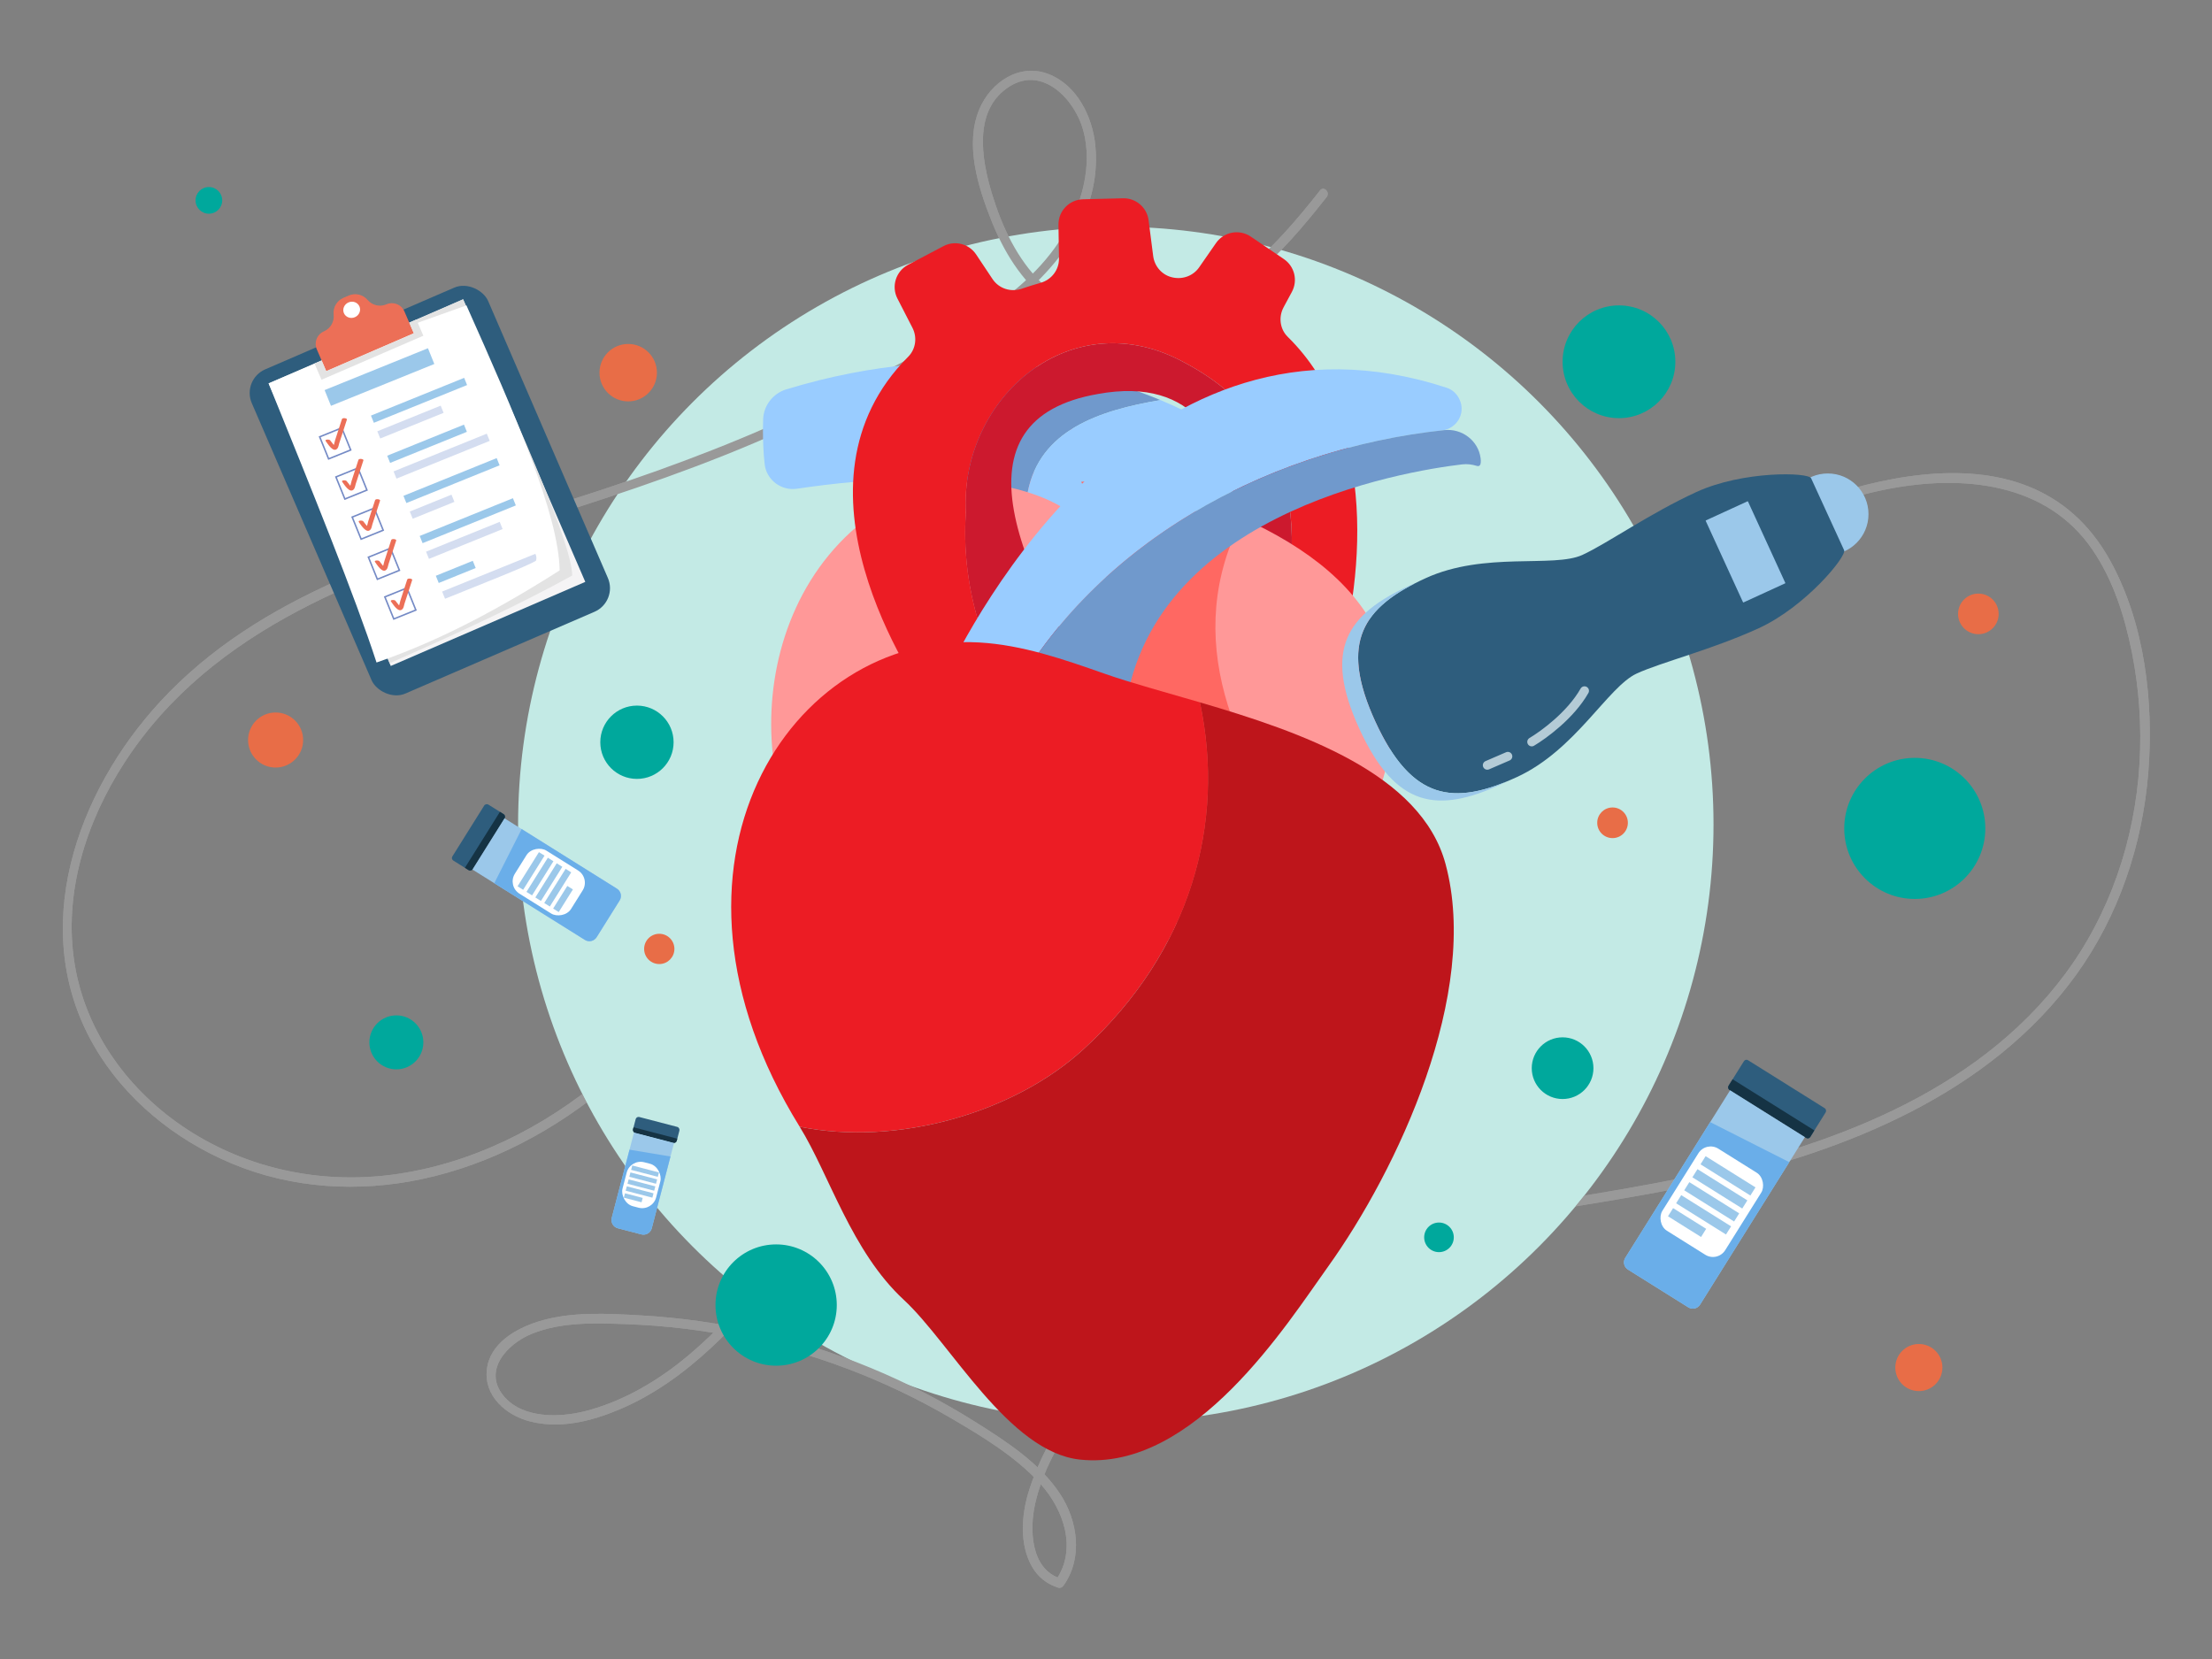
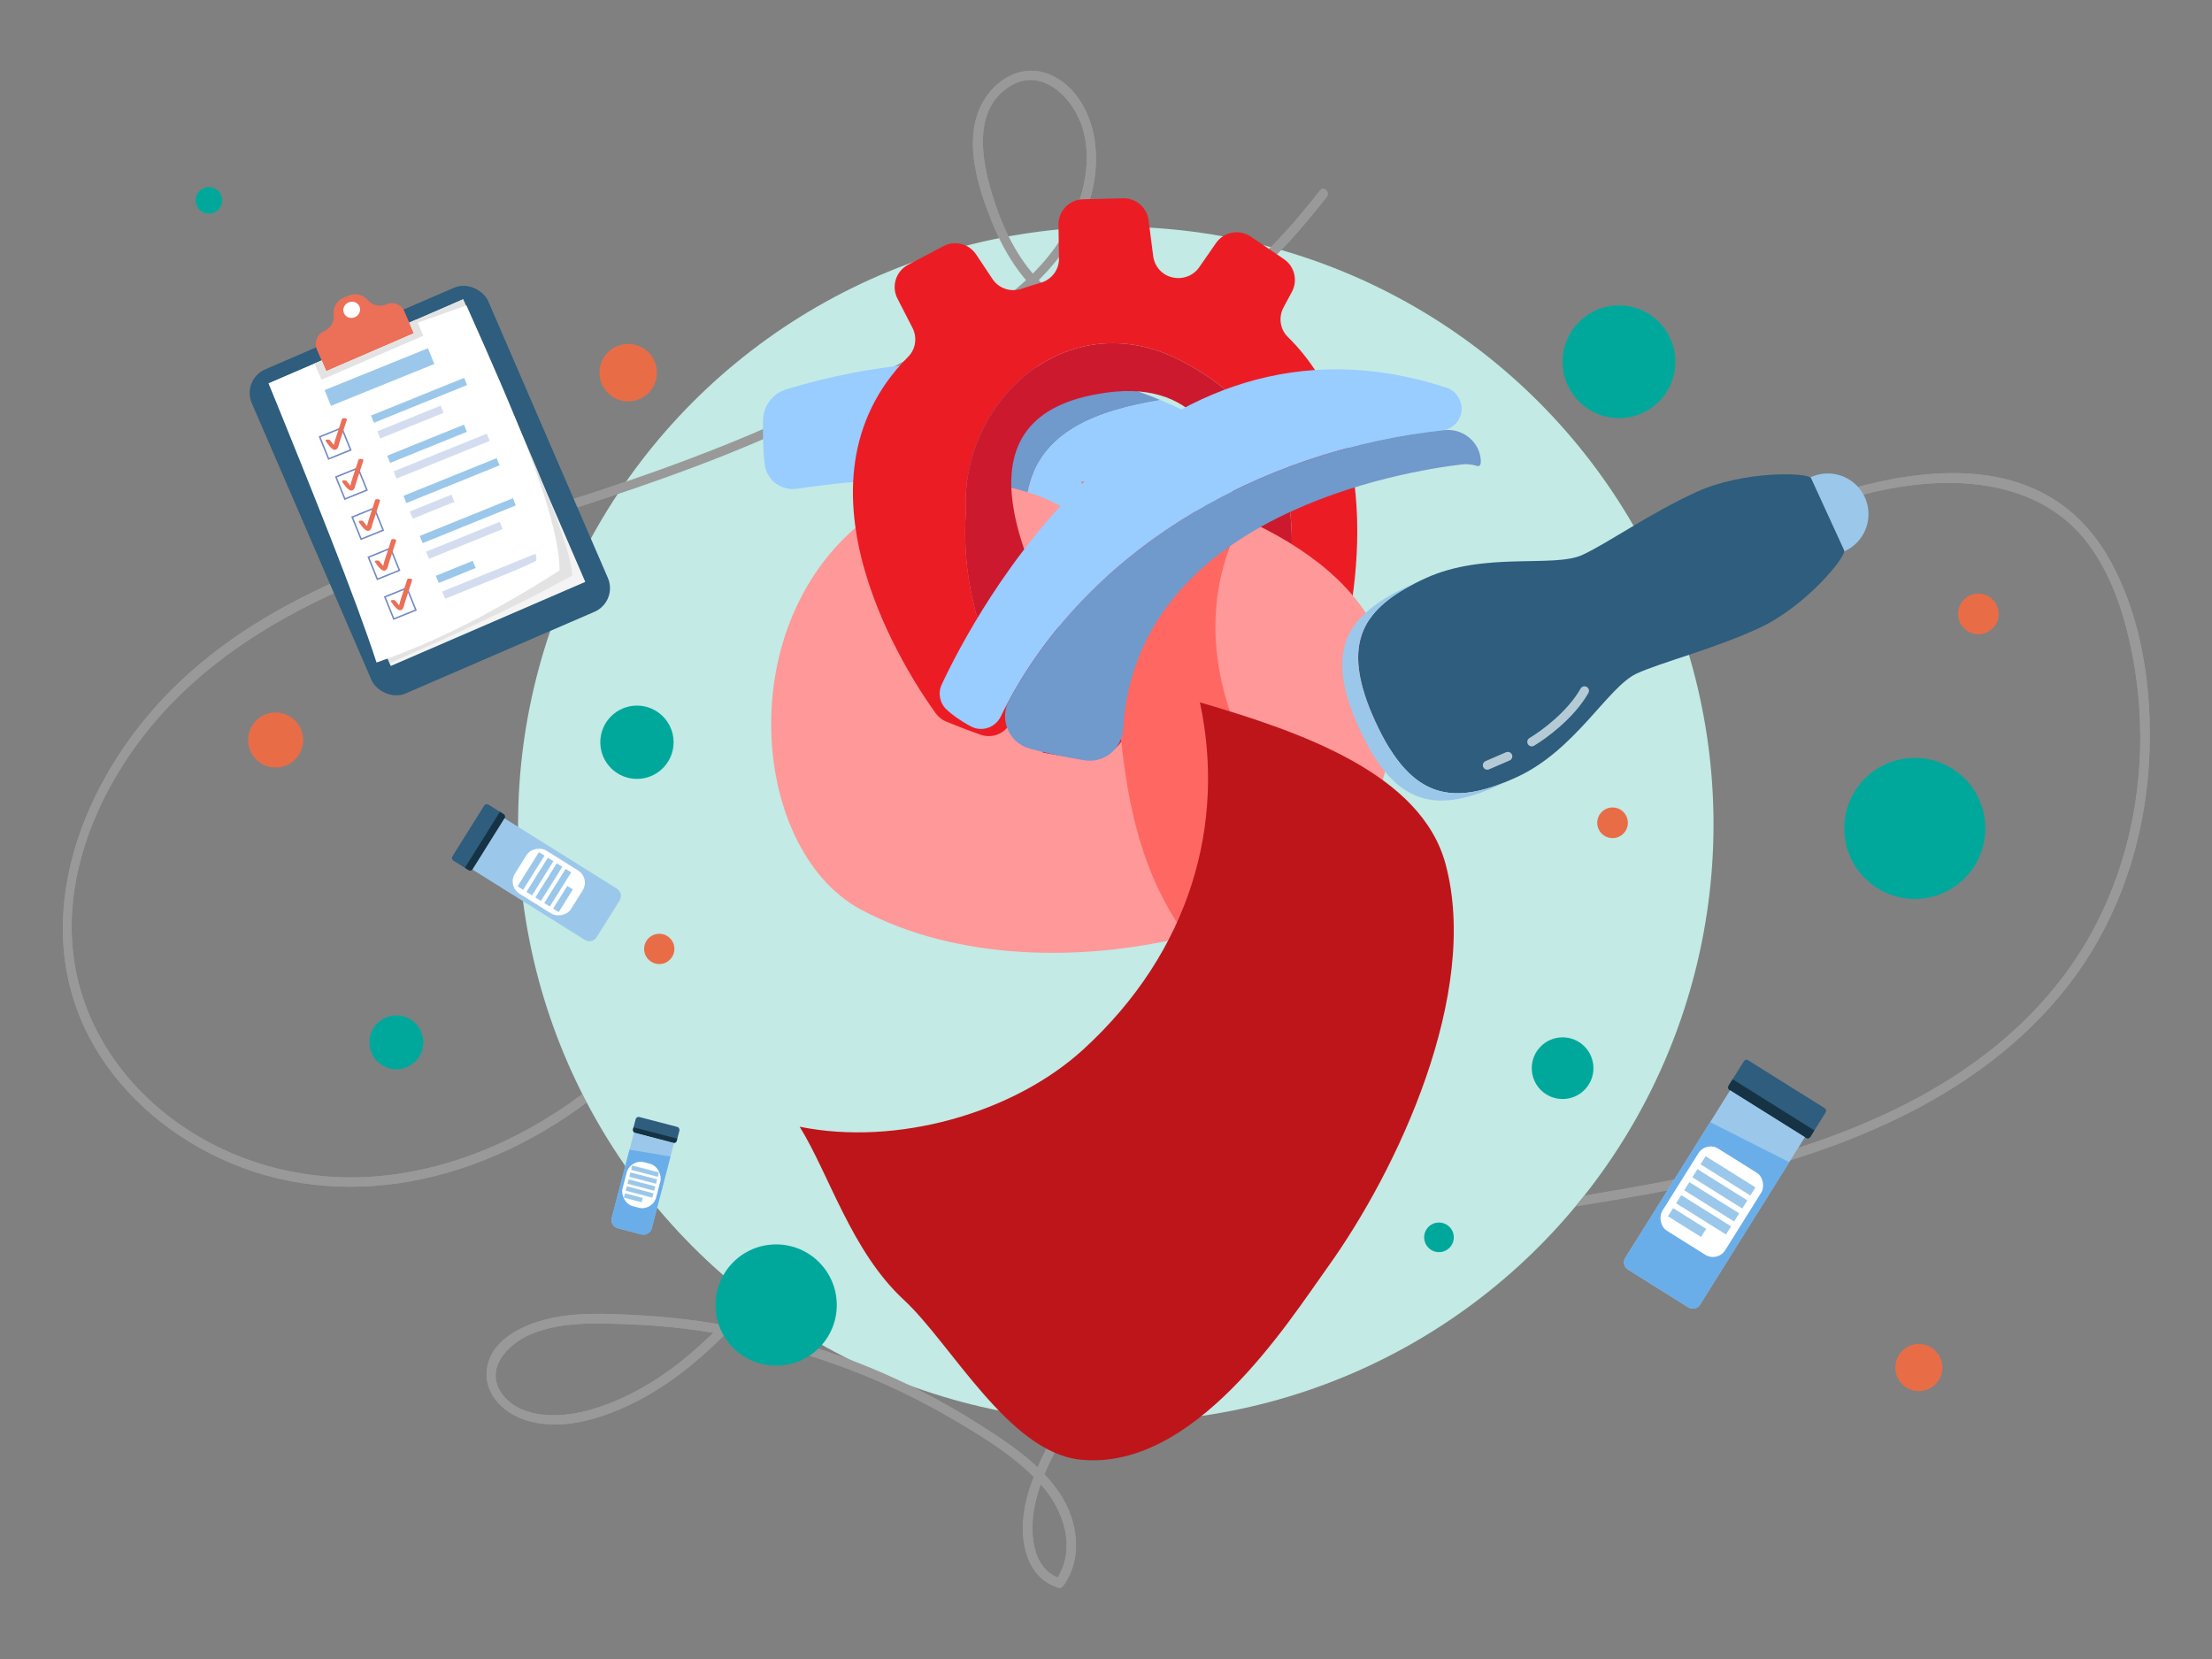
<svg xmlns="http://www.w3.org/2000/svg" id="Tryb_izolacji-2" data-name="Tryb izolacji" viewBox="0 0 1440 1080">
  <rect x="0" y="0" width="1440" height="1080" fill="#808080" stroke="none" />
  <defs>
    <style>
      .cls-1 {
        fill: #d4ddf0;
      }

      .cls-1, .cls-2, .cls-3, .cls-4, .cls-5, .cls-6, .cls-7, .cls-8, .cls-9, .cls-10, .cls-11, .cls-12, .cls-13, .cls-14, .cls-15, .cls-16, .cls-17, .cls-18, .cls-19 {
        stroke-width: 0px;
      }

      .cls-20, .cls-12 {
        fill: #2e5d7d;
      }

      .cls-21 {
        clip-path: url(#clippath-2);
      }

      .cls-2 {
        fill: #ec1c24;
      }

      .cls-3 {
        fill: #cc192e;
      }

      .cls-4 {
        fill: #be151b;
      }

      .cls-22 {
        clip-path: url(#clippath-6);
      }

      .cls-5 {
        fill: #00a89c;
      }

      .cls-6, .cls-23 {
        fill: #9bc8ea;
      }

      .cls-7 {
        fill: #ec6f57;
      }

      .cls-8, .cls-24 {
        fill: none;
      }

      .cls-25 {
        stroke: #748ac5;
        stroke-width: .98px;
      }

      .cls-25, .cls-24, .cls-26 {
        stroke-miterlimit: 10;
      }

      .cls-25, .cls-16 {
        fill: #fff;
      }

      .cls-9 {
        fill: #7099cc;
      }

      .cls-27 {
        clip-path: url(#clippath-1);
      }

      .cls-28 {
        clip-path: url(#clippath-4);
      }

      .cls-24 {
        stroke: #b4cbd6;
        stroke-width: 5.83px;
      }

      .cls-24, .cls-29, .cls-26 {
        stroke-linecap: round;
      }

      .cls-10 {
        fill: #e3e3e3;
      }

      .cls-11 {
        fill: #c3eae5;
      }

      .cls-13 {
        fill: #999;
      }

      .cls-29 {
        fill: #e86d47;
        stroke: #e86d47;
        stroke-linejoin: round;
        stroke-width: 1.05px;
      }

      .cls-30 {
        clip-path: url(#clippath);
      }

      .cls-14 {
        fill: #f5f4f5;
      }

      .cls-31 {
        clip-path: url(#clippath-3);
      }

      .cls-15 {
        fill: #9cf;
      }

      .cls-26 {
        fill: #ff9898;
        stroke: #ff9898;
        stroke-width: 14.34px;
      }

      .cls-32 {
        clip-path: url(#clippath-5);
      }

      .cls-17 {
        fill: #6aaee9;
      }

      .cls-18 {
        fill: #153344;
      }

      .cls-19 {
        fill: #ff6862;
      }
    </style>
    <clipPath id="clippath">
      <path class="cls-8" d="M38.9,44.1v991.6h1362.62V44.1H38.9ZM548.02,758.72c-10.37,28.77-27.96,57.74-52.27,86.09l-.96.33c-2.17-.45-4.35-.98-6.49-1.58l-.8-.22-.49-1.61.74-.86c.83-.97,1.65-1.93,2.47-2.9,17.33-20.71,30.46-40,40.14-58.96,12.63-24.74,18.61-47.06,18.28-68.24-.32-20.8-8-47.92-28.59-61.63-7.2-4.79-15.52-7.22-24.74-7.22-13.81,0-29.78,5.71-43.82,15.66-11.7,8.3-22.11,18.6-32.17,28.56-7.08,7.01-14.4,14.25-22.13,20.76-4.83,4.07-9.8,7.99-14.84,11.76-1.28-2.41-2.53-4.84-3.75-7.28,4.71-3.55,9.33-7.23,13.82-11.05,7.53-6.4,14.73-13.5,21.68-20.36,10.89-10.74,22.15-21.85,35.05-30.64,14.7-10.02,31.01-15.53,45.91-15.53,7.39,0,14.4,1.35,20.84,4.02,18.5,7.65,32.87,27.22,38.45,52.34,4.65,20.93,2.52,44-6.34,68.58ZM1024.7,786.5c-3.51.57-7.02,1.14-10.54,1.7-71.11,11.44-144.65,23.27-210.6,54.94-44.42,21.33-78.49,48-101.25,79.27-.58.8-1.18,1.64-1.8,2.52-2.23-.15-4.46-.31-6.68-.5-.36-.37-.71-.72-1.07-1.1l-.11-1.26c1.66-2.41,3.07-4.38,4.44-6.2,22.84-30.42,55.53-56.39,97.17-77.2,67.86-33.91,143.84-46.22,217.31-58.12,6.65-1.08,13.3-2.16,19.95-3.25l.39.33c-2.36,2.99-4.77,5.94-7.21,8.86Z" />
    </clipPath>
    <clipPath id="clippath-1">
      <rect class="cls-12" x="1125.56" y="704.05" width="62.78" height="22.82" rx="1.93" ry="1.93" transform="translate(555.72 -504.76) rotate(32.04)" />
    </clipPath>
    <clipPath id="clippath-2">
      <path class="cls-6" d="M1086.36,714.78h57.46v128.64c0,3.07-2.49,5.56-5.56,5.56h-46.33c-3.07,0-5.56-2.49-5.56-5.56v-128.64h0Z" transform="translate(584.59 -472.44) rotate(32.04)" />
    </clipPath>
    <clipPath id="clippath-3">
      <rect class="cls-12" x="289.98" y="537.27" width="42.99" height="15.63" rx="1.93" ry="1.93" transform="translate(-315.82 519.97) rotate(-57.96)" />
    </clipPath>
    <clipPath id="clippath-4">
-       <path class="cls-6" d="M337.29,527.79h39.34v86.33c0,3.07-2.49,5.56-5.56,5.56h-28.22c-3.07,0-5.56-2.49-5.56-5.56v-86.33h0Z" transform="translate(-318.76 571.99) rotate(-57.96)" />
-     </clipPath>
+       </clipPath>
    <clipPath id="clippath-5">
      <rect class="cls-12" x="412.42" y="730.23" width="29.43" height="10.7" rx="1.93" ry="1.93" transform="translate(199.56 -84.01) rotate(14.62)" />
    </clipPath>
    <clipPath id="clippath-6">
      <path class="cls-6" d="M404.26,739.7h26.94v57.36c0,3.07-2.49,5.56-5.56,5.56h-15.81c-3.07,0-5.56-2.49-5.56-5.56v-57.36h0Z" transform="translate(208.24 -80.48) rotate(14.62)" />
    </clipPath>
  </defs>
  <g>
    <path class="cls-13" d="M859.36,123.93c-29.59,37.61-65.82,77.46-116.56,82.02-23.75,2.14-47.05-4.65-64.38-21.39-16.24-15.68-26.1-36.95-32.6-58.26-6.93-22.72-12.5-55.19,11.59-70.14,21.62-13.42,42.36,8.85,47.75,28.59,6.36,23.33-1.08,48.91-13.37,68.96-13.28,21.66-33.17,38.25-54.17,52.09-42.98,28.34-90.3,51.35-137.37,72-47.62,20.89-96.61,37.73-146.24,53.1-88.66,27.46-184.4,55.21-249.47,125.57-55.03,59.51-86.67,149.02-43.43,224.2,19.98,34.74,52.65,61.18,89.37,76.6,39.44,16.57,82.87,19.17,124.53,10.24,44.88-9.62,86.58-31.93,121.55-61.4,18.7-15.76,34.36-35.2,54.36-49.38,19.61-13.9,47.86-22.99,69.69-8.46,19.9,13.25,28.68,39.5,29.04,62.45.37,24.04-7.58,47.52-18.39,68.71-10.88,21.32-24.93,40.83-40.27,59.15-14.53,17.37-30.25,33.91-48.03,48s-39.19,26.27-61.96,32.06c-16.68,4.25-40.52,4.93-52.87-9.57-14.25-16.73,2.06-34.2,17.83-40.66,19.6-8.04,41.65-7.12,62.42-6.37,49.05,1.77,97.73,11.76,143.62,29.14,23.36,8.85,45.97,19.66,67.52,32.28,20.26,11.86,41.78,24.92,57.69,42.42,15.36,16.89,24.34,42.88,9.88,63.19l3.46-1.41c-19.8-6.22-20.43-32.32-16.59-49.08,4.67-20.4,15.33-39.96,27.56-56.77,25.65-35.24,62.71-60.89,101.62-79.58,96.27-46.24,206.26-49.88,309.05-72.83,89.87-20.07,183.33-57.49,239.17-134.53,27.84-38.4,43.38-84.78,47.16-131.88,3.68-45.89-2.25-97.45-24.91-138.23-54.33-97.77-185.07-47.57-261.27-9.4-11.92,5.97-23.74,12.15-35.54,18.35-3.49,1.83-.4,7.11,3.09,5.28,47.37-24.84,95.73-50.12,148.67-60.54,48.5-9.55,103.66-4.66,133.72,39.56,13.45,19.78,20.82,43.09,25.51,66.36,4.84,24.03,6.49,48.69,4.99,73.16-3,49.02-19.13,97.25-48.57,136.78-58.37,78.37-156.46,113.34-248.64,132.4-100.62,20.81-207.52,26.21-300.85,72.84-37.08,18.53-71.76,43.53-96.82,76.91-12.25,16.31-21.98,34.65-28.1,54.13-4.88,15.54-6.32,34.99,2.2,49.6,3.84,6.59,9.66,11.1,16.91,13.38,1.38.43,2.68-.32,3.46-1.41,12.79-17.96,9.28-42.27-2.4-59.85-13.24-19.95-34.73-33.82-54.63-46.38-43.54-27.49-91.9-47.44-142.1-58.87-24.87-5.66-50.23-9.28-75.7-10.72-22.03-1.24-45.83-2.72-67.17,3.99-14.83,4.66-31.63,14.33-33.45,31.41s12.37,29.57,28.09,33.6c19.7,5.05,40.02-.11,58.31-7.82,22.17-9.34,41.87-23.64,59.44-39.95,35.11-32.59,67.94-73.78,84.31-119.21,7.81-21.67,11.35-45.3,6.3-68.03-4.7-21.16-17.01-43.01-37.86-51.63-21.9-9.06-47.09-1.33-65.8,11.42-21.06,14.35-37.31,34.51-56.65,50.93-38.86,33.01-86.76,56.97-137.62,63.66-46.68,6.14-94.01-3.69-133.57-29.46-37.76-24.6-65.97-62.87-73.29-107.82-7.48-45.95,7.54-92.54,32.42-130.93,57.44-88.61,159.52-124.02,255.64-153.84,52.12-16.17,103.86-32.82,154.14-54.17,50.79-21.57,101.61-46.06,147.97-76.14,39.58-25.69,79.21-66.17,74.33-117.4-1.79-18.86-11.85-39.53-30.53-46.75-19.01-7.34-37.67,5.39-45.01,22.89-9.57,22.82-.89,50.5,7.75,72.3,7.95,20.03,19.51,39.29,36.93,52.46,39.85,30.14,93.88,15.24,130.01-13.18,19.72-15.51,35.99-34.79,51.43-54.42,2.41-3.06-1.89-7.42-4.33-4.33h0Z" />
    <circle class="cls-11" cx="726.38" cy="536.68" r="389.11" />
    <g class="cls-30">
      <path class="cls-13" d="M859.36,123.93c-29.59,37.61-65.82,77.46-116.56,82.02-23.75,2.14-47.05-4.65-64.38-21.39-16.24-15.68-26.1-36.95-32.6-58.26-6.93-22.72-12.5-55.19,11.59-70.14,21.62-13.42,42.36,8.85,47.75,28.59,6.36,23.33-1.08,48.91-13.37,68.96-13.28,21.66-33.17,38.25-54.17,52.09-42.98,28.34-90.3,51.35-137.37,72-47.62,20.89-96.61,37.73-146.24,53.1-88.66,27.46-184.4,55.21-249.47,125.57-55.03,59.51-86.67,149.02-43.43,224.2,19.98,34.74,52.65,61.18,89.37,76.6,39.44,16.57,82.87,19.17,124.53,10.24,44.88-9.62,86.58-31.93,121.55-61.4,18.7-15.76,34.36-35.2,54.36-49.38,19.61-13.9,47.86-22.99,69.69-8.46,19.9,13.25,28.68,39.5,29.04,62.45.37,24.04-7.58,47.52-18.39,68.71-10.88,21.32-24.93,40.83-40.27,59.15-14.53,17.37-30.25,33.91-48.03,48s-39.19,26.27-61.96,32.06c-16.68,4.25-40.52,4.93-52.87-9.57-14.25-16.73,2.06-34.2,17.83-40.66,19.6-8.04,41.65-7.12,62.42-6.37,49.05,1.77,97.73,11.76,143.62,29.14,23.36,8.85,45.97,19.66,67.52,32.28,20.26,11.86,41.78,24.92,57.69,42.42,15.36,16.89,24.34,42.88,9.88,63.19l3.46-1.41c-19.8-6.22-20.43-32.32-16.59-49.08,4.67-20.4,15.33-39.96,27.56-56.77,25.65-35.24,62.71-60.89,101.62-79.58,96.27-46.24,206.26-49.88,309.05-72.83,89.87-20.07,183.33-57.49,239.17-134.53,27.84-38.4,43.38-84.78,47.16-131.88,3.68-45.89-2.25-97.45-24.91-138.23-54.33-97.77-185.07-47.57-261.27-9.4-11.92,5.97-23.74,12.15-35.54,18.35-3.49,1.83-.4,7.11,3.09,5.28,47.37-24.84,95.73-50.12,148.67-60.54,48.5-9.55,103.66-4.66,133.72,39.56,13.45,19.78,20.82,43.09,25.51,66.36,4.84,24.03,6.49,48.69,4.99,73.16-3,49.02-19.13,97.25-48.57,136.78-58.37,78.37-156.46,113.34-248.64,132.4-100.62,20.81-207.52,26.21-300.85,72.84-37.08,18.53-71.76,43.53-96.82,76.91-12.25,16.31-21.98,34.65-28.1,54.13-4.88,15.54-6.32,34.99,2.2,49.6,3.84,6.59,9.66,11.1,16.91,13.38,1.38.43,2.68-.32,3.46-1.41,12.79-17.96,9.28-42.27-2.4-59.85-13.24-19.95-34.73-33.82-54.63-46.38-43.54-27.49-91.9-47.44-142.1-58.87-24.87-5.66-50.23-9.28-75.7-10.72-22.03-1.24-45.83-2.72-67.17,3.99-14.83,4.66-31.63,14.33-33.45,31.41s12.37,29.57,28.09,33.6c19.7,5.05,40.02-.11,58.31-7.82,22.17-9.34,41.87-23.64,59.44-39.95,35.11-32.59,67.94-73.78,84.31-119.21,7.81-21.67,11.35-45.3,6.3-68.03-4.7-21.16-17.01-43.01-37.86-51.63-21.9-9.06-47.09-1.33-65.8,11.42-21.06,14.35-37.31,34.51-56.65,50.93-38.86,33.01-86.76,56.97-137.62,63.66-46.68,6.14-94.01-3.69-133.57-29.46-37.76-24.6-65.97-62.87-73.29-107.82-7.48-45.95,7.54-92.54,32.42-130.93,57.44-88.61,159.52-124.02,255.64-153.84,52.12-16.17,103.86-32.82,154.14-54.17,50.79-21.57,101.61-46.06,147.97-76.14,39.58-25.69,79.21-66.17,74.33-117.4-1.79-18.86-11.85-39.53-30.53-46.75-19.01-7.34-37.67,5.39-45.01,22.89-9.57,22.82-.89,50.5,7.75,72.3,7.95,20.03,19.51,39.29,36.93,52.46,39.85,30.14,93.88,15.24,130.01-13.18,19.72-15.51,35.99-34.79,51.43-54.42,2.41-3.06-1.89-7.42-4.33-4.33h0Z" />
    </g>
  </g>
  <g id="_1-2" data-name="1">
    <g>
      <path class="cls-26" d="M703.93,313.6c-45,1.18-92.18.07-129.35,25.4-91.54,62.37-79.22,210.13-10.72,246.81,60.23,32.25,139.13,32.96,204.17,17.56-15.17-98.65-27.32-197.46-64.1-289.77Z" />
      <path class="cls-9" d="M592.8,237.38c-16.52,23-27.32,49.03-34.61,76.13,35.35-3.01,78.09-3.32,110.86,6.94,7.8-40.2,46.09-53.25,86.44-59.99-33.65-14.02-90.03-29.86-162.69-23.08Z" />
      <path class="cls-15" d="M511.95,253.43c-8.68,2.64-14.87,10.52-15.15,19.59-.25,7.86-.11,15.72.45,23.51.14,1.88.32,3.77.54,5.65,1.2,10.31,10.82,17.51,21.08,15.97,10.93-1.64,24.46-3.37,39.29-4.64.01,0,.03-.01.03-.02,7.29-27.09,18.09-53.11,34.6-76.11-25.11,2.34-52.1,7.3-80.84,16.06Z" />
      <path class="cls-15" d="M669.04,320.45c18.16,5.69,33.26,14.61,42.27,28.13,42.77-31.69,79.5-69.97,79.5-69.97,0,0-12.48-8.63-35.33-18.15-40.35,6.74-78.65,19.79-86.44,59.99Z" />
      <path class="cls-2" d="M835.6,200.05l5.42-10.06c3.98-7.4,1.73-16.61-5.22-21.33l-21.53-14.62c-7.43-5.05-17.55-3.17-22.67,4.21l-10.95,15.77c-3.8,5.48-10.52,8-17.04,6.64-.07-.02-.15-.03-.22-.05-6.75-1.4-11.79-7.06-12.67-13.9l-3-23.34c-1.07-8.33-8.27-14.5-16.67-14.29l-26.02.66c-8.98.23-16.11,7.64-15.97,16.63l.33,21.9c.11,7.45-4.91,13.89-12.08,15.89-4.06,1.13-8.1,2.4-12.1,3.78-7.08,2.45-14.91-.02-19.07-6.26l-10.68-16.03c-4.66-6.99-13.85-9.33-21.28-5.41l-23.02,12.14c-7.95,4.19-11.04,14-6.93,21.99l9.77,19.01c3.2,6.22,2.19,13.88-2.75,18.84-82.97,83.22,1.15,208.98,17.85,232.09,1.77,2.45,4.17,4.34,6.97,5.49,4.55,1.88,12.46,5.04,22.08,8.42,14.13,4.97,26.84-10.07,19.8-23.29-19.64-36.85-32.01-75.92-29.23-120.53.03-.45.03-.9,0-1.35-3.52-74.34,69.17-137.77,143.04-96.65,79.53,42.45,78.66,119.42,55.86,196.77-2.56,8.67,2.22,17.83,10.89,20.43,2.89.87,5.98,1.72,9.29,2.56,8.44,2.13,17.1-2.57,19.76-10.86,21.16-65.87,29.98-167.85-29.26-226.03-5.11-5.02-6.09-12.91-2.69-19.21Z" />
      <path class="cls-3" d="M771.76,236.4c-74.09-41.24-147.01,22.69-143.01,97.33-3.89,59.25,18.95,108.73,50.12,156.16,25.31,5.18,49.03,5,53-12.17-73.28-109.09-112.49-204.64-17.22-221.22,128.06-23.53,83.49,175.25,83.49,175.25,0,0,4.75,7.97,24.81,16.34,27.02-82.22,33.44-166.51-51.2-211.69Z" />
      <path class="cls-19" d="M812.23,346.75c-27.37-13.13-60.8-24.16-100.08-33.42-2.84.03-5.44.19-8.22.27,36.78,92.31,5.59,202.07,64.1,289.77,37.29-8.83,71.27-23.97,96.5-44.99-50.83-62.55-87.3-137.06-52.31-211.63Z" />
      <path class="cls-26" d="M812.23,346.75c-34.99,74.57,1.48,149.08,52.31,211.63,4.13-3.44,8.08-6.99,11.71-10.75,48.12-96.14,22.92-159.18-64.02-200.88Z" />
      <path class="cls-15" d="M950.31,260.43c-.04-.09-.08-.18-.12-.27-1.6-3.64-4.67-6.52-8.45-7.75-196.74-64.33-308.09,149.13-328.67,193.14-2.61,5.59-1.34,12.19,3.17,16.4,3.38,3.16,8.4,6.94,15.8,10.92,7.08,3.81,15.88.87,19.41-6.35,52.86-108.2,168.67-173.38,287.27-186.33,9.57-1.05,15.47-10.94,11.59-19.75Z" />
      <path class="cls-9" d="M670.43,487.38c10.06,2.72,21.76,5.29,35.38,7.55,12.83,2.13,24.57-7.31,25.35-20.3,8.41-139.99,183.89-167.98,220.76-172.33,3.21-.38,6.42.06,9.52,1,1.55.48,3.06-.17,2.41-5.09-1.49-11.39-12.15-19.42-23.57-18.21-115.19,12.13-227.99,73.55-283.33,175.82-6.74,12.46-.19,27.84,13.49,31.54Z" />
-       <path class="cls-2" d="M705.26,683.14c70.18-64.22,92.68-147.39,75.87-225.92-23.33-6.83-45.14-12.71-62.15-18.68-26.52-9.32-53.48-18.72-81.55-20.3-123.17-6.91-222.37,144.78-116.85,315.24,62.9,12.78,139.08-8.62,184.68-50.35Z" />
      <path class="cls-4" d="M941.01,562.35c-15.93-58.83-93.95-85.82-159.88-105.13,16.8,78.52-5.7,161.7-75.87,225.92-45.6,41.73-121.77,63.12-184.68,50.35,19.35,31.26,33.61,81.09,67.85,112.75,30.54,28.25,68.28,99.08,114.71,103.96,74.45,7.82,135.22-89.12,161.31-125.47,45.35-63.18,99.34-178.22,76.56-262.38Z" />
    </g>
  </g>
  <g>
    <circle class="cls-6" cx="1189.89" cy="334.71" r="26.49" />
    <path class="cls-12" d="M987.37,505.92c-40.84,18.72-68.28,15.63-92.03-36.16-23.75-51.8-8.18-74.6,32.66-93.33,38.35-17.58,83.33-6.56,102.13-15.18,15.94-7.31,43.82-27.02,74.2-40.95,30.38-13.93,72.89-12.91,74.71-8.93,1.83,3.98,10.73,23.4,10.73,23.4,0,0,8.9,19.42,10.73,23.4,1.83,3.98-25.14,36.85-55.53,50.78-30.38,13.93-63.51,22.19-79.45,29.5-18.8,8.62-39.81,49.89-78.16,67.48Z" />
    <path class="cls-6" d="M895.34,469.75c22.38,48.82,48.05,54.35,85.12,39.15-1.15.59-2.28,1.22-3.47,1.77-40.84,18.72-68.28,15.63-92.03-36.16-23.75-51.8-8.18-74.6,32.66-93.33,1.19-.54,2.4-.98,3.6-1.47-35.71,18.17-48.27,41.23-25.89,90.05Z" />
-     <rect class="cls-6" x="1106.95" y="344.13" width="58.75" height="30.27" rx=".24" ry=".24" transform="translate(989.32 -823.4) rotate(65.37)" />
    <path class="cls-24" d="M997.16,482.96c7.68-4.56,25.3-17.35,34.34-33.26" />
    <line class="cls-24" x1="981.59" y1="492.38" x2="968.23" y2="498.16" />
  </g>
  <g>
    <g>
      <g>
        <rect class="cls-20" x="1125.56" y="704.05" width="62.78" height="22.82" rx="1.93" ry="1.93" transform="translate(555.72 -504.76) rotate(32.04)" />
        <g class="cls-27">
          <rect class="cls-18" x="1118.63" y="718.77" width="67.99" height="8.82" transform="translate(559.16 -501.29) rotate(32.04)" />
        </g>
      </g>
      <g>
        <path class="cls-23" d="M1086.36,714.78h57.46v128.64c0,3.07-2.49,5.56-5.56,5.56h-46.33c-3.07,0-5.56-2.49-5.56-5.56v-128.64h0Z" transform="translate(584.59 -472.44) rotate(32.04)" />
        <g class="cls-21">
          <polygon class="cls-17" points="1107.27 727.43 1169.85 759.1 1106.99 859.56 1049.18 823.39 1107.27 727.43" />
        </g>
      </g>
      <rect class="cls-16" x="1090.3" y="750.77" width="48.27" height="63.04" rx="9.4" ry="9.4" transform="translate(584.7 -472.04) rotate(32.04)" />
      <g>
        <rect class="cls-6" x="1105.83" y="762.31" width="38.3" height="6.26" transform="translate(577.37 -480.19) rotate(32.04)" />
        <rect class="cls-6" x="1100.54" y="770.77" width="38.3" height="6.26" transform="translate(581.05 -476.1) rotate(32.04)" />
        <rect class="cls-6" x="1095.24" y="779.23" width="38.3" height="6.26" transform="translate(584.73 -472) rotate(32.04)" />
        <rect class="cls-6" x="1089.95" y="787.69" width="38.3" height="6.26" transform="translate(588.42 -467.91) rotate(32.04)" />
        <rect class="cls-6" x="1085.64" y="792.72" width="25.4" height="6.26" transform="translate(589.45 -461.43) rotate(32.04)" />
      </g>
    </g>
    <g>
      <g>
        <rect class="cls-20" x="289.98" y="537.27" width="42.99" height="15.63" rx="1.93" ry="1.93" transform="translate(-315.82 519.97) rotate(-57.96)" />
        <g class="cls-31">
          <rect class="cls-18" x="293.49" y="545.02" width="46.55" height="6.04" transform="translate(-315.84 525.84) rotate(-57.96)" />
        </g>
      </g>
      <g>
        <path class="cls-23" d="M337.29,527.79h39.34v86.33c0,3.07-2.49,5.56-5.56,5.56h-28.22c-3.07,0-5.56-2.49-5.56-5.56v-86.33h0Z" transform="translate(-318.76 571.99) rotate(-57.96)" />
        <g class="cls-28">
          <polygon class="cls-17" points="319.68 579.09 341.36 536.24 410.15 579.29 385.38 618.87 319.68 579.09" />
        </g>
      </g>
      <rect class="cls-16" x="340.71" y="552.6" width="33.05" height="43.17" rx="9.4" ry="9.4" transform="translate(-319 572.43) rotate(-57.96)" />
      <g>
        <rect class="cls-6" x="332.59" y="564.82" width="26.23" height="4.29" transform="translate(-318.3 559.26) rotate(-57.96)" />
        <rect class="cls-6" x="338.38" y="568.45" width="26.23" height="4.29" transform="translate(-318.65 565.88) rotate(-57.96)" />
        <rect class="cls-6" x="344.17" y="572.07" width="26.23" height="4.29" transform="translate(-319.01 572.49) rotate(-57.96)" />
        <rect class="cls-6" x="349.96" y="575.69" width="26.23" height="4.29" transform="translate(-319.36 579.1) rotate(-57.96)" />
        <rect class="cls-6" x="357.83" y="583.06" width="17.39" height="4.29" transform="translate(-323.99 585.48) rotate(-57.96)" />
      </g>
    </g>
    <g>
      <g>
        <rect class="cls-20" x="412.42" y="730.23" width="29.43" height="10.7" rx="1.93" ry="1.93" transform="translate(199.56 -84.01) rotate(14.62)" />
        <g class="cls-32">
          <rect class="cls-18" x="410.35" y="737.57" width="31.88" height="4.14" transform="translate(200.56 -83.67) rotate(14.62)" />
        </g>
      </g>
      <g>
        <path class="cls-23" d="M404.26,739.7h26.94v57.36c0,3.07-2.49,5.56-5.56,5.56h-15.81c-3.07,0-5.56-2.49-5.56-5.56v-57.36h0Z" transform="translate(208.24 -80.48) rotate(14.62)" />
        <g class="cls-22">
          <polygon class="cls-17" points="406.59 747.9 439.03 753.29 425 807.05 394.07 798.98 406.59 747.9" />
        </g>
      </g>
      <rect class="cls-16" x="406.18" y="756.66" width="22.63" height="29.56" rx="9.4" ry="9.4" transform="translate(208.3 -80.42) rotate(14.62)" />
      <g>
        <rect class="cls-6" x="410.87" y="760.96" width="17.96" height="2.94" transform="translate(206.1 -81.3) rotate(14.62)" />
        <rect class="cls-6" x="409.69" y="765.48" width="17.96" height="2.94" transform="translate(207.21 -80.86) rotate(14.62)" />
        <rect class="cls-6" x="408.51" y="770.01" width="17.96" height="2.94" transform="translate(208.31 -80.41) rotate(14.62)" />
        <rect class="cls-6" x="407.33" y="774.53" width="17.96" height="2.94" transform="translate(209.41 -79.97) rotate(14.62)" />
        <rect class="cls-6" x="406.24" y="778.3" width="11.91" height="2.94" transform="translate(210.23 -78.81) rotate(14.62)" />
      </g>
    </g>
    <g>
      <rect class="cls-12" x="196.03" y="204.38" width="167.61" height="229.92" rx="16.74" ry="16.74" transform="translate(-103.76 137.29) rotate(-23.38)" />
      <g>
        <g>
          <rect class="cls-14" x="208.97" y="213.97" width="137.96" height="200.4" transform="translate(-101.86 136.12) rotate(-23.38)" />
          <path class="cls-10" d="M301.5,194.82c31.05,71.71,70.77,157.21,71,179.85-33.99,18.8-75.07,37.88-118.86,57.06l-61.84-188.82,109.71-48.1Z" />
          <path class="cls-16" d="M364.32,371.33c-51.49,32.77-88.25,49.22-119.2,59.96-14-43.04-42.15-112.43-70.25-181.71l66.72-28.67,62.05-22.1c31.67,70.82,60.2,136.55,60.68,172.52Z" />
        </g>
        <g>
          <rect class="cls-6" x="210.72" y="239.94" width="72.59" height="11.06" transform="translate(-74.05 110.61) rotate(-22.04)" />
          <g>
            <g>
              <g>
                <rect class="cls-6" x="240.03" y="258.1" width="65.48" height="5.06" transform="translate(-77.86 121.38) rotate(-22.04)" />
                <rect class="cls-1" x="244.94" y="272.26" width="44.51" height="5.06" transform="translate(-83.58 120.32) rotate(-22.04)" />
              </g>
              <g>
                <rect class="cls-25" x="210.44" y="280.92" width="15.5" height="15.5" transform="translate(-92.37 102.95) rotate(-22.04)" />
                <path class="cls-7" d="M212.03,287.14c1.17,1.49,5.02,8.18,7.7,4.69.62-.81.79-2.3,1.1-3.26.56-1.71,1.11-3.43,1.67-5.14,1.11-3.43,2.23-6.86,3.34-10.29.29-.88-2.88-1.4-3.24-.3-.99,3.05-1.98,6.1-2.97,9.14-.49,1.52-.99,3.05-1.48,4.57-.34,1.06-.84,4.2-1.74,4.85.62-.06,1.24-.12,1.86-.18.52.15-1.16-1.78-1.2-1.83-.72-.92-1.44-1.84-2.16-2.76-.6-.76-3.75-.62-2.87.51h0Z" />
              </g>
            </g>
            <g>
              <g>
                <rect class="cls-6" x="251.03" y="286.39" width="53.92" height="5.06" transform="translate(-88.09 125.4) rotate(-22.04)" />
                <rect class="cls-1" x="254.75" y="294.45" width="65.48" height="5.06" transform="translate(-90.42 129.55) rotate(-22.04)" />
              </g>
              <g>
                <rect class="cls-25" x="221.01" y="307.05" width="15.5" height="15.5" transform="translate(-101.39 108.82) rotate(-22.04)" />
                <path class="cls-7" d="M222.77,313.67c1.17,1.49,5.02,8.18,7.7,4.69.62-.81.79-2.3,1.1-3.26.56-1.71,1.11-3.43,1.67-5.14,1.11-3.43,2.23-6.86,3.34-10.29.29-.88-2.88-1.4-3.24-.3-.99,3.05-1.98,6.1-2.97,9.14-.49,1.52-.99,3.05-1.48,4.57-.34,1.06-.84,4.2-1.74,4.85.62-.06,1.24-.12,1.86-.18.52.15-1.16-1.78-1.2-1.83-.72-.92-1.44-1.84-2.16-2.76-.6-.76-3.75-.62-2.87.51h0Z" />
              </g>
            </g>
            <g>
              <g>
                <rect class="cls-6" x="261.18" y="310.35" width="65.48" height="5.06" transform="translate(-95.91 133.13) rotate(-22.04)" />
                <rect class="cls-1" x="266.64" y="327.36" width="29.28" height="5.06" transform="translate(-103.22 129.63) rotate(-22.04)" />
              </g>
              <g>
                <rect class="cls-25" x="231.59" y="333.17" width="15.5" height="15.5" transform="translate(-110.42 114.7) rotate(-22.04)" />
                <path class="cls-7" d="M233.62,339.89c1.17,1.49,5.02,8.18,7.7,4.69.62-.81.79-2.3,1.1-3.26.56-1.71,1.11-3.43,1.67-5.14,1.11-3.43,2.23-6.86,3.34-10.29.29-.88-2.88-1.4-3.24-.3-.99,3.05-1.98,6.1-2.97,9.14-.49,1.52-.99,3.05-1.48,4.57-.34,1.06-.84,4.2-1.74,4.85.62-.06,1.24-.12,1.86-.18.52.15-1.16-1.78-1.2-1.83-.72-.92-1.44-1.84-2.16-2.76-.6-.76-3.75-.62-2.87.51h0Z" />
              </g>
            </g>
            <g>
              <g>
                <rect class="cls-6" x="271.75" y="336.47" width="65.48" height="5.06" transform="translate(-104.94 139) rotate(-22.04)" />
                <rect class="cls-1" x="276.39" y="349.28" width="51.73" height="5.06" transform="translate(-109.91 139.1) rotate(-22.04)" />
              </g>
              <g>
                <rect class="cls-25" x="242.16" y="359.29" width="15.5" height="15.5" transform="translate(-119.45 120.57) rotate(-22.04)" />
                <path class="cls-7" d="M244.12,365.84c1.17,1.49,5.02,8.18,7.7,4.69.62-.81.79-2.3,1.1-3.26.56-1.71,1.11-3.43,1.67-5.14,1.11-3.43,2.23-6.86,3.34-10.29.29-.88-2.88-1.4-3.24-.3-.99,3.05-1.98,6.1-2.97,9.14-.49,1.52-.99,3.05-1.48,4.57-.34,1.06-.84,4.2-1.74,4.85.62-.06,1.24-.12,1.86-.18.52.15-1.16-1.78-1.2-1.83-.72-.92-1.44-1.84-2.16-2.76-.6-.76-3.75-.62-2.87.51h0Z" />
              </g>
            </g>
            <g>
              <g>
                <rect class="cls-6" x="283.69" y="369.81" width="25.96" height="5.06" transform="translate(-118.02 138.5) rotate(-22.04)" />
                <path class="cls-1" d="M348.52,360.53l-60.7,24.57,1.9,4.69c23.48-9.51,53.55-21.22,59.19-24.75.47-1.44.41-2.93-.39-4.5Z" />
              </g>
              <g>
                <rect class="cls-25" x="252.85" y="385.14" width="15.5" height="15.5" transform="translate(-128.37 126.47) rotate(-22.04)" />
                <path class="cls-7" d="M254.53,391.57c1.17,1.49,5.02,8.18,7.7,4.69.62-.81.79-2.3,1.1-3.26.56-1.71,1.11-3.43,1.67-5.14,1.11-3.43,2.23-6.86,3.34-10.29.29-.88-2.88-1.4-3.24-.3-.99,3.05-1.98,6.1-2.97,9.14-.49,1.52-.99,3.05-1.48,4.57-.34,1.06-.84,4.2-1.74,4.85.62-.06,1.24-.12,1.86-.18.52.15-1.16-1.78-1.2-1.83-.72-.92-1.44-1.84-2.16-2.76-.6-.76-3.75-.62-2.87.51h0Z" />
              </g>
            </g>
          </g>
        </g>
      </g>
      <g>
        <path class="cls-7" d="M263.28,202.77l6.14,14.2-57.04,24.66-6.14-14.2c-.98-2.26-.94-4.71-.11-6.84.11-.27.22-.52.35-.77.91-1.79,2.42-3.28,4.41-4.14,1.49-.64,2.77-1.6,3.78-2.77.44-.51.83-1.05,1.17-1.63,1.11-1.91,1.62-4.17,1.35-6.48-.27-2.36.27-4.66,1.43-6.6,1.11-1.86,2.79-3.37,4.87-4.28l3.56-1.54c2.08-.9,4.34-1.08,6.45-.62,2.2.49,4.25,1.67,5.79,3.48,1.5,1.77,3.49,2.95,5.65,3.45.65.15,1.32.24,1.99.27,1.54.06,3.12-.21,4.61-.86,1.98-.86,4.11-.94,6.03-.38,2.47.71,4.61,2.49,5.71,5.03Z" />
        <polygon class="cls-10" points="271.04 207.99 275.6 218.55 209.3 247.21 204.74 236.66 209.37 234.66 212.38 241.63 269.42 216.97 266.41 210 271.04 207.99" />
        <ellipse class="cls-16" cx="228.96" cy="201.67" rx="5.51" ry="5.24" transform="translate(-61.24 107.43) rotate(-23.38)" />
      </g>
    </g>
    <circle class="cls-5" cx="414.65" cy="483.2" r="23.86" />
    <circle class="cls-5" cx="1017.24" cy="695.38" r="20.08" />
    <circle class="cls-29" cx="1049.76" cy="535.63" r="9.45" />
    <circle class="cls-5" cx="1246.51" cy="539.29" r="45.92" />
    <circle class="cls-29" cx="1287.9" cy="399.64" r="12.69" />
    <circle class="cls-5" cx="1053.94" cy="235.51" r="36.7" />
    <circle class="cls-29" cx="179.42" cy="481.75" r="17.4" />
    <circle class="cls-29" cx="408.96" cy="242.61" r="18.17" />
    <circle class="cls-5" cx="135.98" cy="130.44" r="8.68" />
    <circle class="cls-5" cx="505.26" cy="849.58" r="39.48" />
    <circle class="cls-5" cx="258.03" cy="678.57" r="17.57" />
    <circle class="cls-29" cx="429.18" cy="617.74" r="9.33" />
    <circle class="cls-5" cx="936.77" cy="805.5" r="9.64" />
    <circle class="cls-29" cx="1249.17" cy="890.27" r="14.81" />
  </g>
</svg>